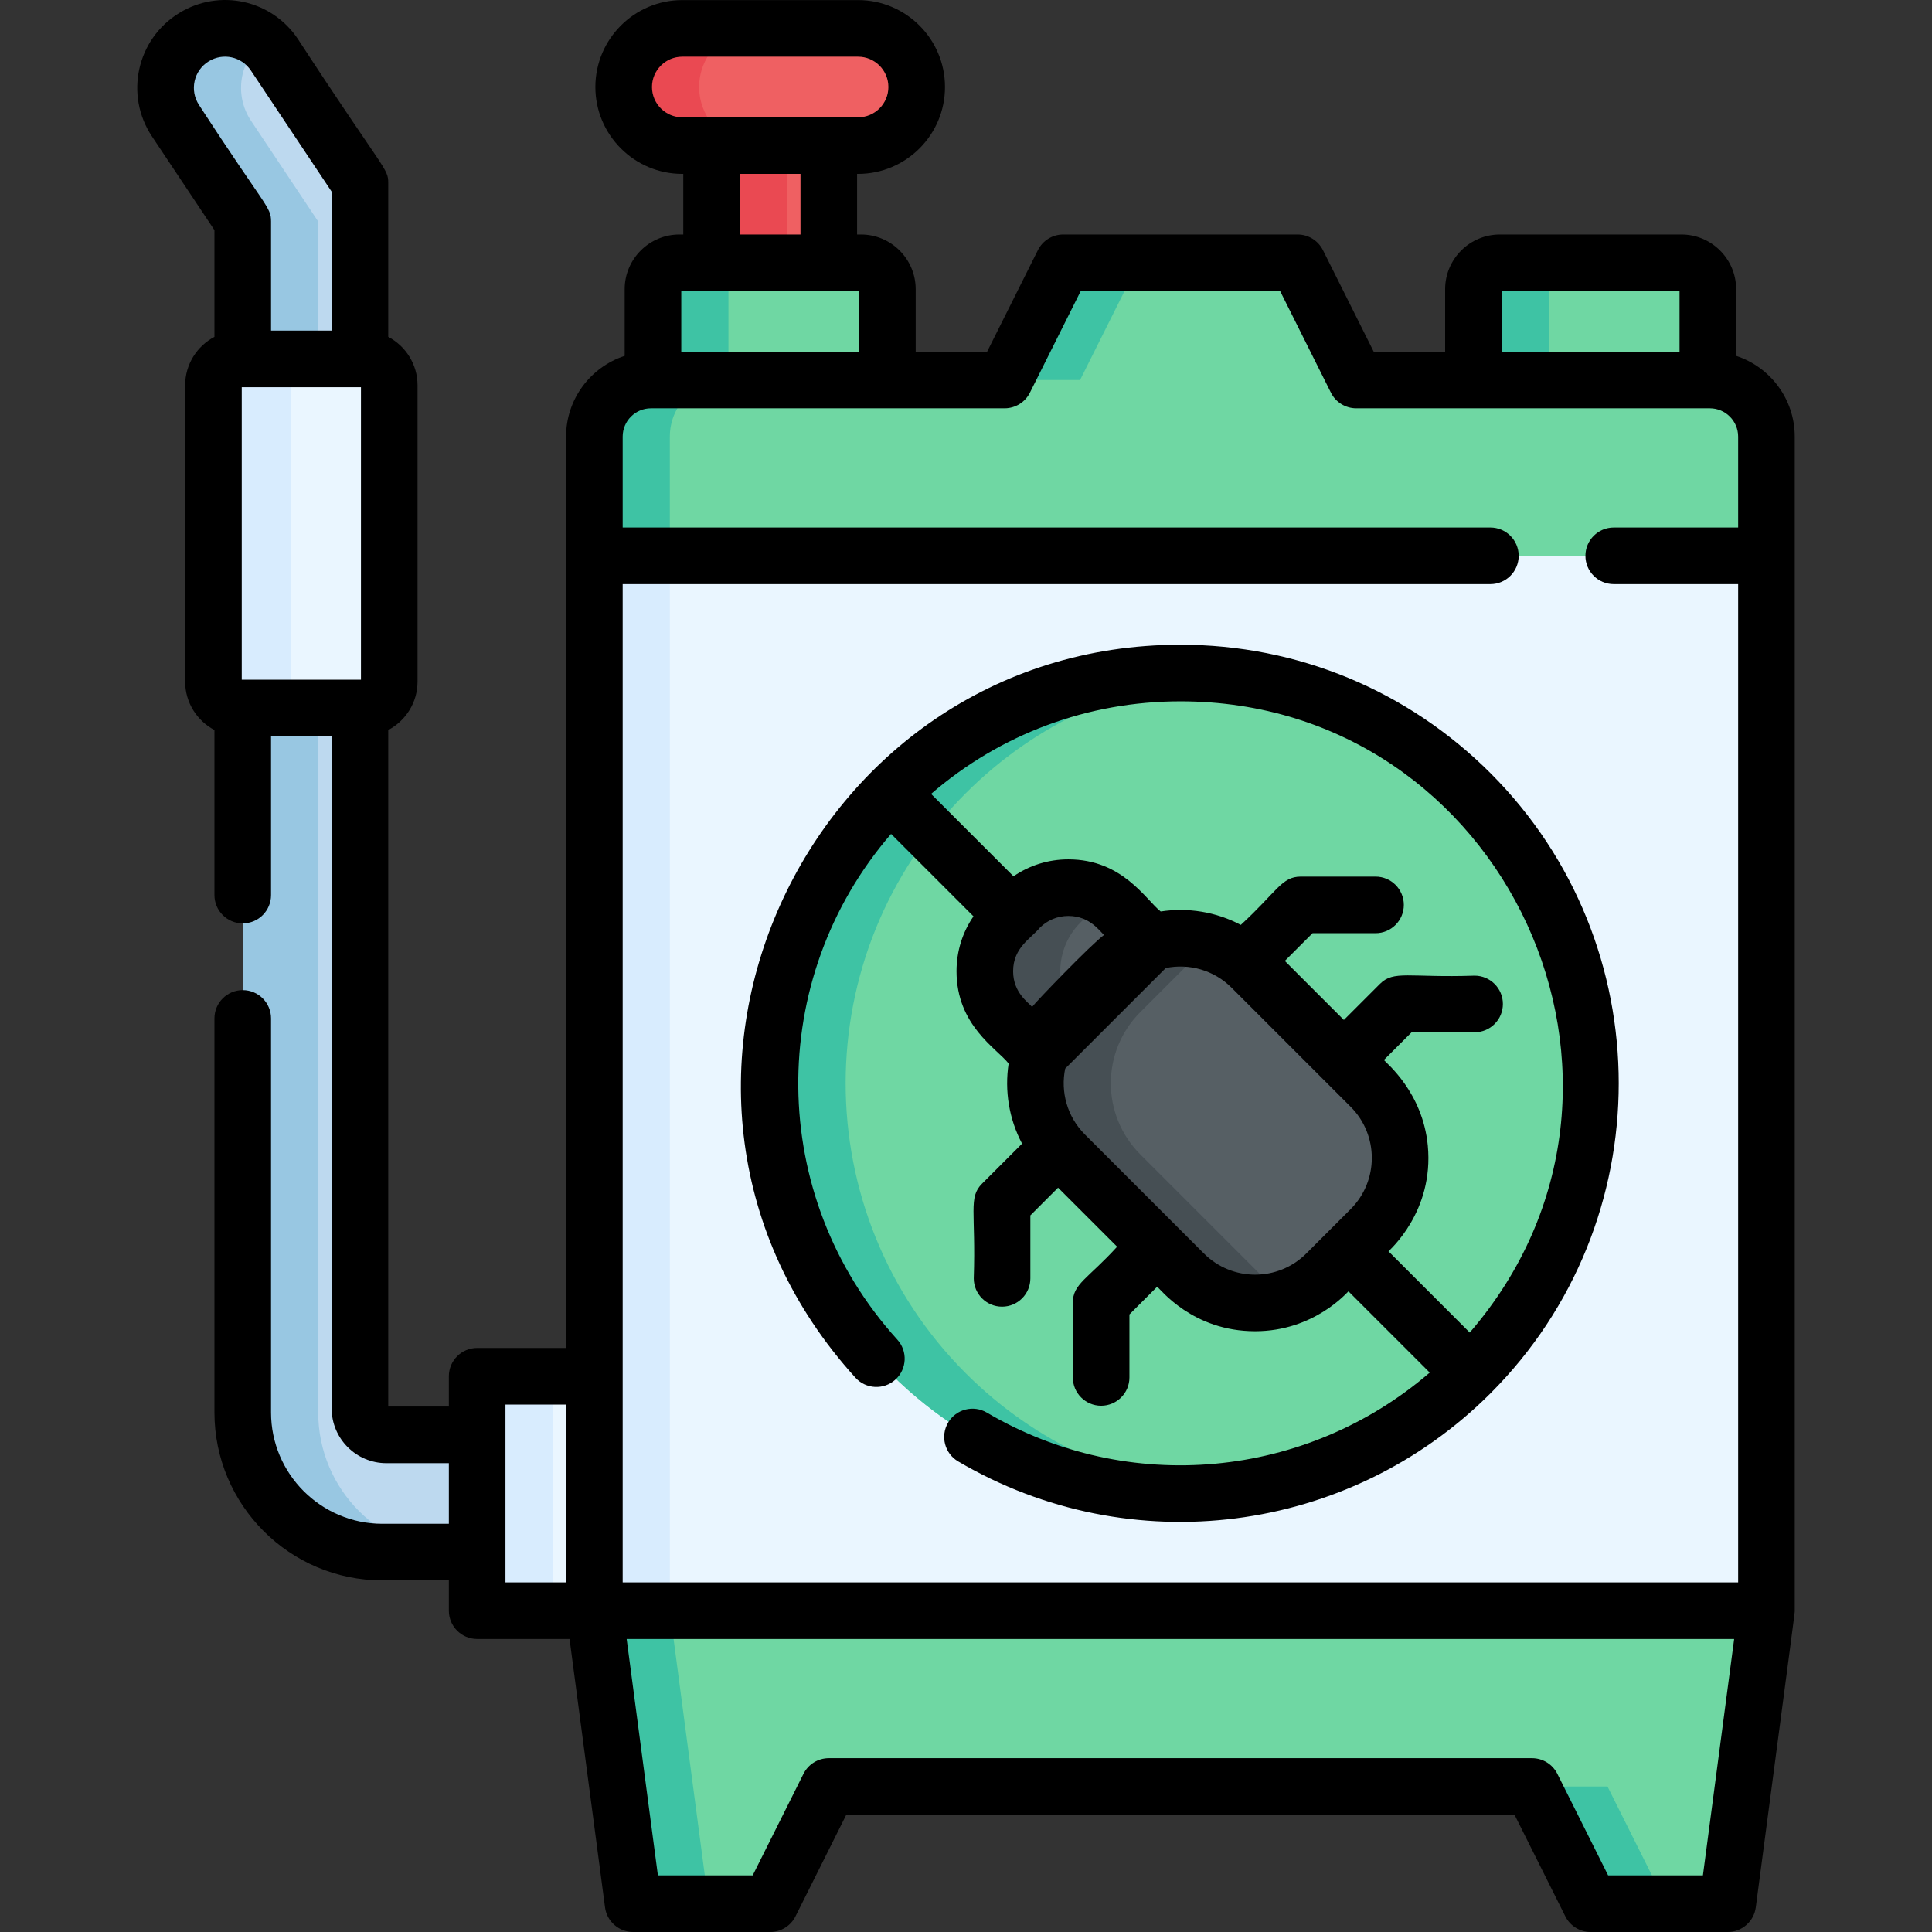
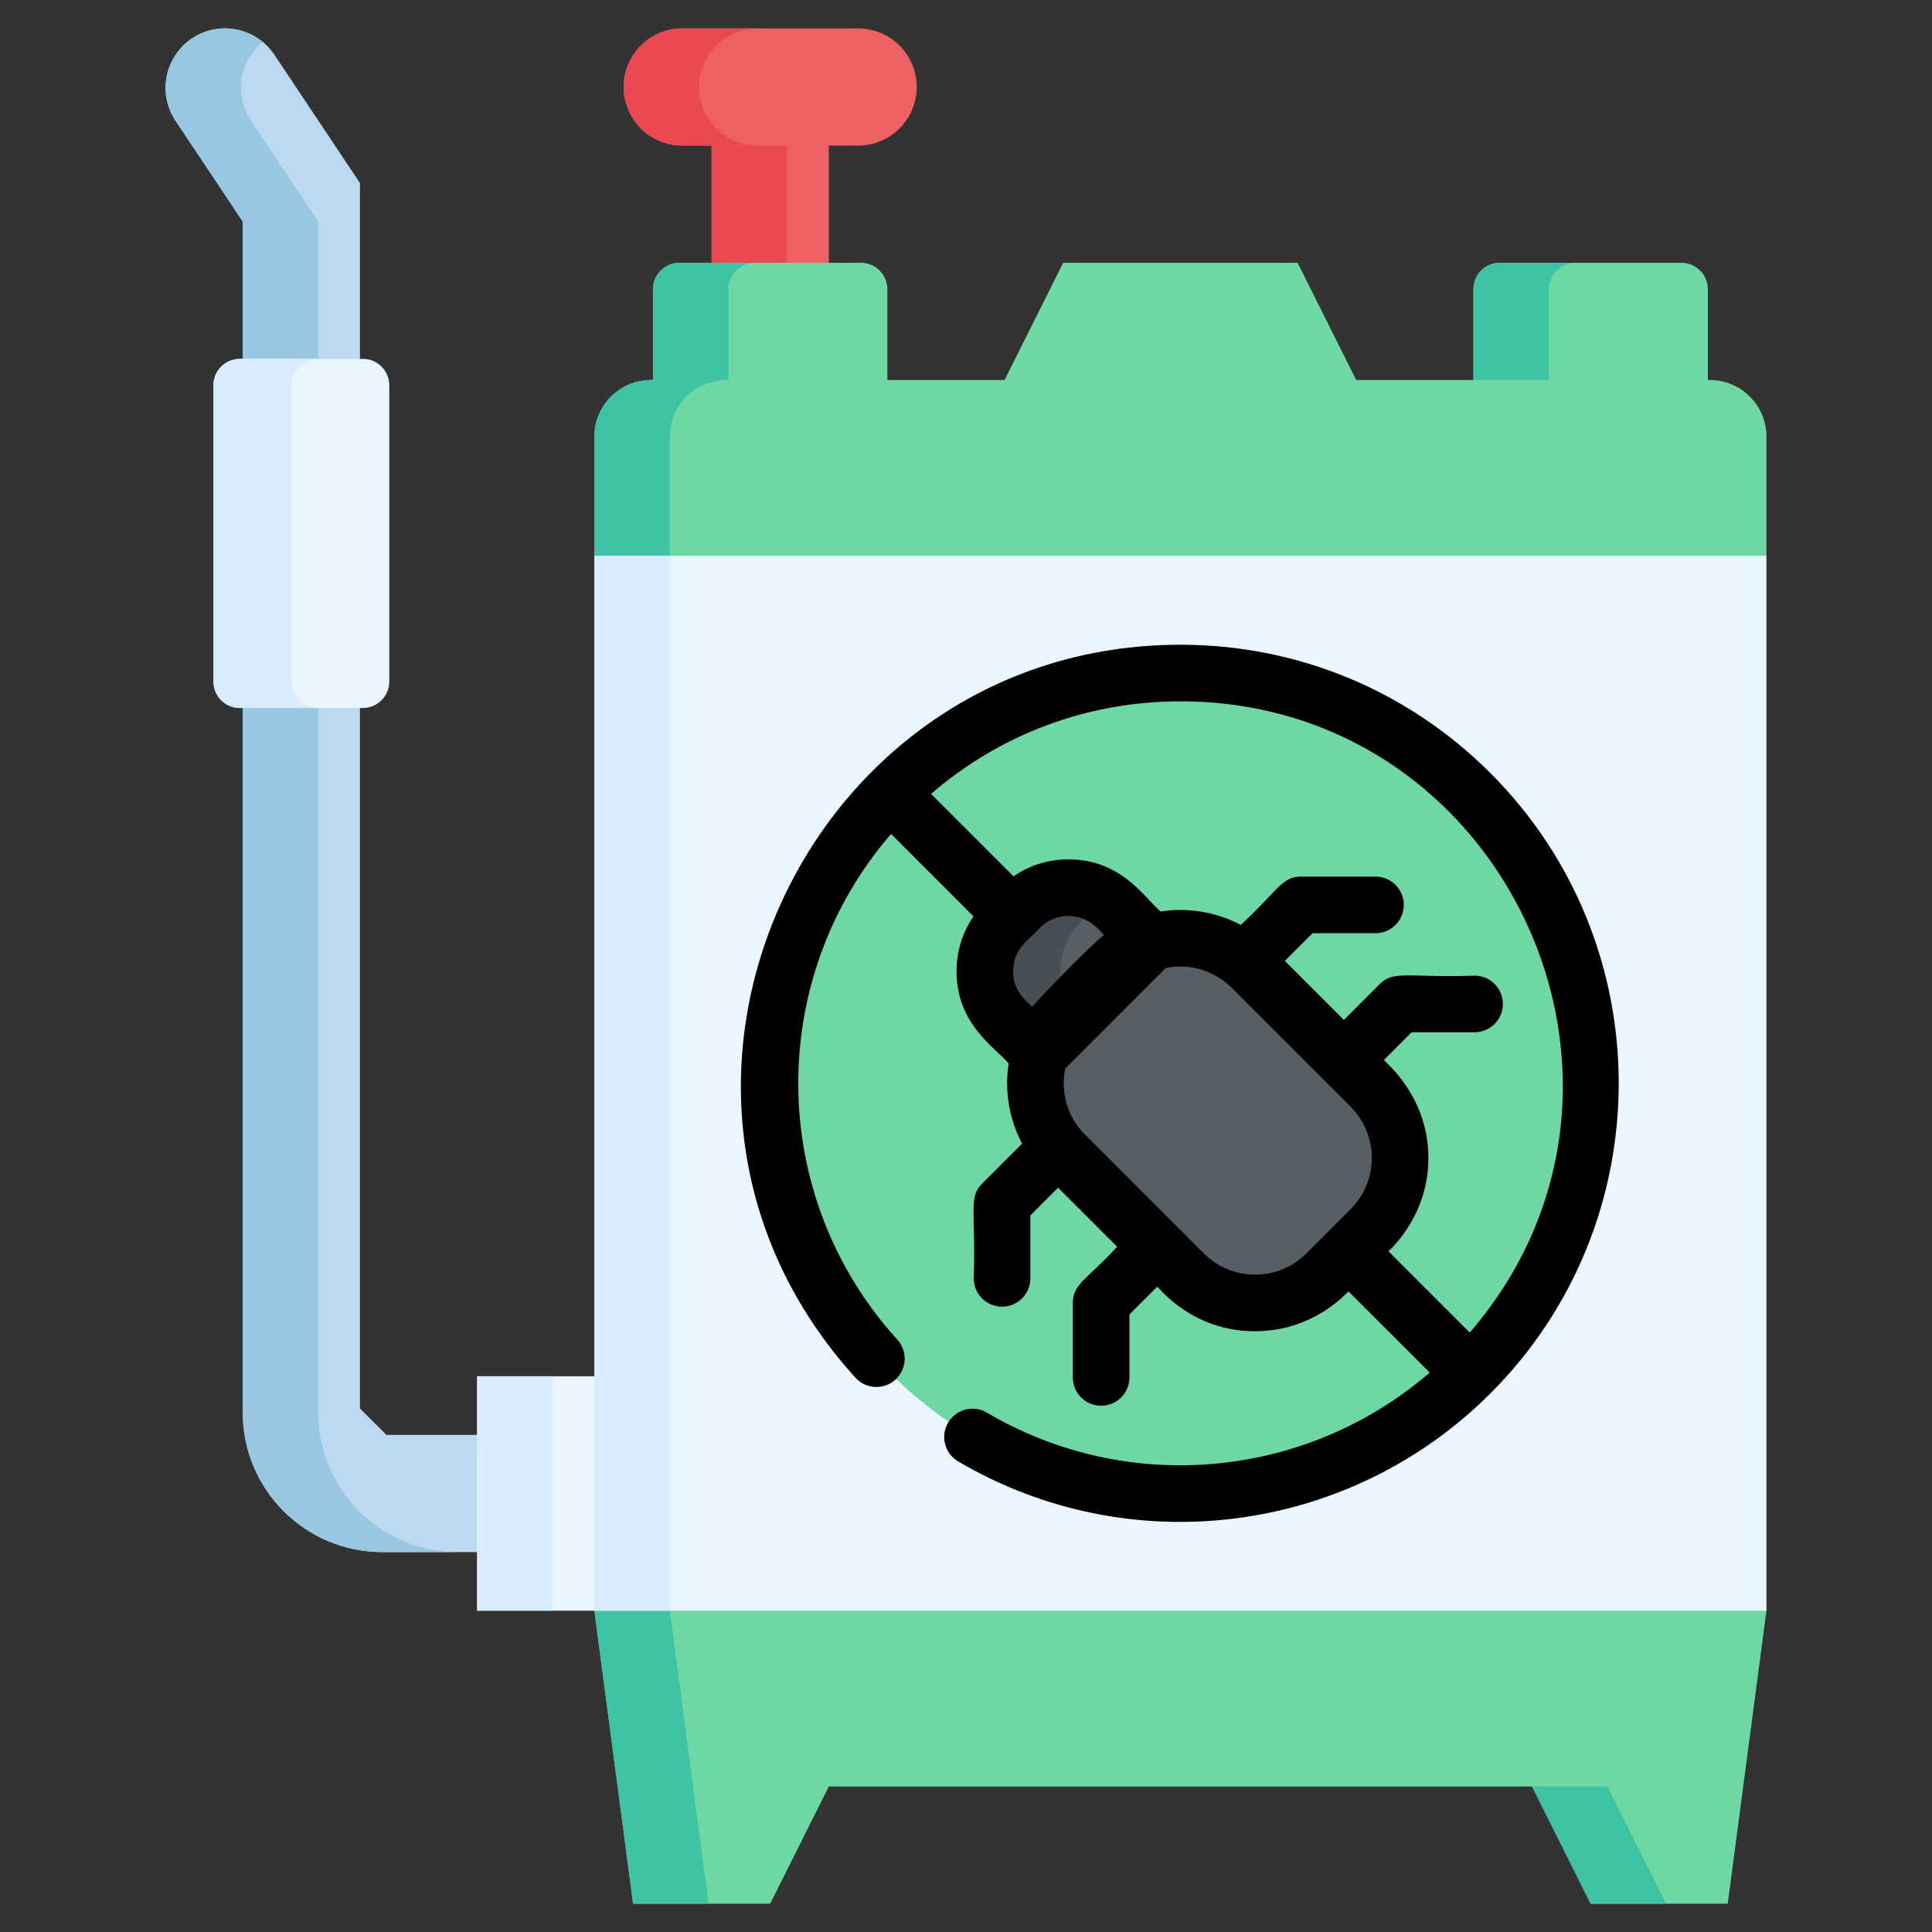
<svg xmlns="http://www.w3.org/2000/svg" id="Capa_1" enable-background="new 0 0 512.019 512.019" height="512" viewBox="0 0 512.019 512.019" width="512">
  <rect x="0" y="0" width="512.019" height="512.019" fill="#333333" stroke="none" />
  <g>
    <g>
-       <path d="m95.397 373.27v-324.747l-22.656-33.984c-4.694-7.041-14.113-9.115-21.33-4.695-7.621 4.667-9.837 14.733-4.88 22.169l17.804 26.706v315.615c0 20.435 16.565 37 37 37h35.125v-31.064h-34.062c-3.867 0-7.001-3.134-7.001-7z" fill="#bdd9ef" />
+       <path d="m95.397 373.27v-324.747l-22.656-33.984c-4.694-7.041-14.113-9.115-21.33-4.695-7.621 4.667-9.837 14.733-4.88 22.169l17.804 26.706v315.615c0 20.435 16.565 37 37 37h35.125v-31.064h-34.062z" fill="#bdd9ef" />
      <path d="m126.459 364.739h41.062v62.125h-41.062z" fill="#eaf6ff" />
      <path d="m126.459 364.739h20v62.125h-20z" fill="#d8ecfe" />
      <path d="m219.646 69.648-15.532 7.779-15.531-7.779v-31.062l15.531-7.78 15.532 7.78z" fill="#ef6062" />
      <path d="m188.583 38.586v31.062l15.531 7.779 4.469-7.779v-31.062l-4.469-7.78z" fill="#ea4952" />
      <path d="m452.612 110.487h-62.125v-33.84c0-3.866 3.134-7 7-7h48.125c3.866 0 7 3.134 7 7z" fill="#6fd7a3" />
      <path d="m417.488 69.648h-20c-3.866 0-7 3.134-7 7v33.84h20v-33.84c0-3.866 3.134-7 7-7z" fill="#3ec3a4" />
      <path d="m235.177 110.487h-62.125v-33.84c0-3.866 3.134-7 7-7h48.125c3.866 0 7 3.134 7 7z" fill="#6fd7a3" />
      <path d="m200.052 69.648h-20c-3.866 0-7 3.134-7 7v33.84h20v-33.84c0-3.866 3.134-7 7-7z" fill="#3ec3a4" />
      <path d="m453.144 100.71h-93.718l-15.531-31.062h-62.125l-15.531 31.062h-93.718c-8.284 0-15 6.716-15 15v31.593l13.033 17.806v238.763l-13.033 22.991 10.261 77.656h36.332l15.531-31.062h186.374l15.531 31.062h36.332l10.261-77.656-15.531-21.856v-235.955l15.531-21.748v-31.594c.001-8.284-6.715-15-14.999-15z" fill="#6fd7a3" />
      <g fill="#3ec3a4">
-         <path d="m301.77 69.648h-20l-15.531 31.062h20z" />
        <path d="m406.019 473.457 15.531 31.062h20l-15.531-31.062z" />
        <path d="m177.521 115.71c0-8.284 6.716-15 15-15h-20c-8.284 0-15 6.716-15 15v31.593l13.032 17.806v238.763l-13.032 22.991 10.261 77.656h20l-10.261-77.656z" />
      </g>
      <path d="m157.521 147.304h310.623v279.56h-310.623z" fill="#eaf6ff" />
      <path d="m157.521 147.304h20v279.56h-20z" fill="#d8ecfe" />
      <path d="m227.411 38.586h-46.593c-8.578 0-15.531-6.954-15.531-15.531 0-8.578 6.954-15.531 15.531-15.531h46.593c8.578 0 15.531 6.954 15.531 15.531 0 8.577-6.953 15.531-15.531 15.531z" fill="#ef6062" />
      <path d="m185.287 23.055c0-8.578 6.953-15.531 15.531-15.531h-20c-8.578 0-15.531 6.954-15.531 15.531s6.953 15.531 15.531 15.531h20c-8.578 0-15.531-6.954-15.531-15.531z" fill="#ea4952" />
      <g>
        <circle cx="312.832" cy="287.084" fill="#6fd7a3" r="108.718" />
-         <path d="m255.957 363.959c-42.457-42.457-42.457-111.293 0-153.75 18.682-18.682 42.472-29.143 66.875-31.384-31.054-2.852-63.101 7.609-86.875 31.384-42.457 42.457-42.457 111.293 0 153.75 23.775 23.775 55.821 34.236 86.875 31.384-24.402-2.241-48.193-12.702-66.875-31.384z" fill="#3ec3a4" />
        <g>
          <path d="m305.166 249.724-29.694 29.694-9.133-9.133c-7.122-7.121-7.122-18.668 0-25.789l3.905-3.905c7.121-7.122 18.668-7.122 25.789 0z" fill="#565f64" />
          <path d="m286.339 244.495 3.905-3.905c.9-.9 1.871-1.686 2.895-2.359-7.075-4.649-16.673-3.863-22.895 2.359l-3.905 3.905c-7.122 7.121-7.122 18.668 0 25.789l9.133 9.133 10.029-10.029c-6.271-7.163-5.992-18.063.838-24.893z" fill="#464f54" />
          <path d="m363.253 325.744-11.761 11.761c-10.419 10.419-27.31 10.419-37.729 0l-31.557-31.557c-10.419-10.419-10.419-27.31 0-37.729l11.761-11.761c10.419-10.419 27.31-10.419 37.729 0l31.557 31.557c10.419 10.419 10.419 27.31 0 37.729z" fill="#565f64" />
-           <path d="m333.764 337.505-31.557-31.557c-10.419-10.419-10.419-27.31 0-37.729l11.761-11.761c2.615-2.615 5.638-4.574 8.865-5.876-9.626-3.886-21.061-1.927-28.865 5.876l-11.761 11.761c-10.419 10.419-10.419 27.31 0 37.729l31.557 31.557c7.803 7.803 19.238 9.762 28.864 5.876-3.226-1.302-6.249-3.261-8.864-5.876z" fill="#464f54" />
        </g>
      </g>
      <path d="m84.334 374.333v-315.615l-17.803-26.706c-4.548-6.823-3.058-15.86 3.106-20.909-5.056-4.156-12.367-4.848-18.227-1.26-7.621 4.667-9.837 14.733-4.88 22.169l17.804 26.706v315.615c0 20.435 16.565 37 37 37h20c-20.434 0-37-16.566-37-37z" fill="#98c7e2" />
      <path d="m96.162 187.628h-32.593c-3.866 0-7-3.134-7-7v-78.512c0-3.866 3.134-7 7-7h32.593c3.866 0 7 3.134 7 7v78.512c0 3.866-3.134 7-7 7z" fill="#eaf6ff" />
      <path d="m77.209 180.628v-78.512c0-3.866 3.134-7 7-7h-20.64c-3.866 0-7 3.134-7 7v78.512c0 3.866 3.134 7 7 7h20.64c-3.866 0-7-3.134-7-7z" fill="#d8ecfe" />
    </g>
    <g>
-       <path d="m460.112 94.314v-17.666c0-7.995-6.505-14.5-14.5-14.5h-48.124c-7.995 0-14.5 6.505-14.5 14.5v16.562h-18.928l-13.458-26.916c-1.271-2.541-3.867-4.146-6.708-4.146h-62.124c-2.841 0-5.438 1.605-6.708 4.146l-13.458 26.916h-18.928v-16.562c0-7.995-6.505-14.5-14.5-14.5h-1.031v-16.062h.266c12.699 0 23.031-10.332 23.031-23.031s-10.331-23.032-23.031-23.032h-46.594c-12.699 0-23.031 10.332-23.031 23.031s10.332 23.031 23.031 23.031h.266v16.062h-1.031c-7.995 0-14.5 6.505-14.5 14.5v17.667c-9.006 2.941-15.531 11.42-15.531 21.396v241.529h-23.563c-4.142 0-7.5 3.358-7.5 7.5v8.031h-16.062v-179.303c4.613-2.43 7.766-7.273 7.766-12.839v-78.512c0-5.566-3.153-10.409-7.766-12.839v-40.754c0-3.995-.847-2.78-23.916-38.145-6.956-10.438-20.789-13.481-31.486-6.93-11.24 6.882-14.543 21.716-7.204 32.725l16.544 24.816v28.289c-4.613 2.43-7.766 7.273-7.766 12.839v78.512c0 5.566 3.153 10.409 7.766 12.839v43.746c0 4.142 3.358 7.5 7.5 7.5s7.5-3.358 7.5-7.5v-42.085h16.062v178.141c0 7.995 6.505 14.5 14.5 14.5h16.562v16.062h-17.625c-16.266 0-29.5-13.234-29.5-29.5v-104.433c0-4.142-3.358-7.5-7.5-7.5s-7.5 3.358-7.5 7.5v104.433c0 24.538 19.962 44.5 44.5 44.5h17.625v8.031c0 4.142 3.358 7.5 7.5 7.5h24.488l9.4 71.138c.493 3.73 3.673 6.518 7.436 6.518h36.332c2.841 0 5.438-1.605 6.708-4.146l13.458-26.917h177.104l13.458 26.917c1.271 2.541 3.867 4.146 6.708 4.146h36.332c3.763 0 6.942-2.788 7.436-6.518 10.633-80.504 10.325-77.879 10.325-78.638v-311.153c0-9.975-6.525-18.455-15.531-21.396zm-396.043 85.814v-77.512h31.594v77.512zm-11.298-152.276c-2.6-3.899-1.44-9.166 2.556-11.612 3.796-2.325 8.704-1.244 11.173 2.459l21.396 32.095v36.822h-16.062v-28.898c0-3.973-1.342-3.55-19.063-30.866zm345.217 49.296h47.124v16.062h-47.124zm-225.201-54.093c0-4.428 3.603-8.031 8.031-8.031h46.594c4.428 0 8.031 3.603 8.031 8.031s-3.603 8.031-8.031 8.031h-46.594c-4.429 0-8.031-3.603-8.031-8.031zm23.296 23.031h16.062v16.062h-16.062zm31.593 31.062v16.062h-47.125v-16.062zm-55.155 31.062h93.718c2.841 0 5.438-1.605 6.708-4.146l13.458-26.916h52.854l13.458 26.916c1.271 2.541 3.867 4.146 6.708 4.146h93.718c4.136 0 7.5 3.364 7.5 7.5v24.094h-32.976c-4.143 0-7.5 3.358-7.5 7.5s3.357 7.5 7.5 7.5h32.976v264.56h-295.622v-264.56h229.96c4.143 0 7.5-3.358 7.5-7.5s-3.357-7.5-7.5-7.5h-229.96v-24.094c0-4.136 3.364-7.5 7.5-7.5zm-38.562 264.029h16.062v47.125h-16.062zm317.349 124.78h-25.122l-13.459-26.917c-1.271-2.541-3.867-4.146-6.708-4.146h-186.374c-2.841 0-5.438 1.605-6.708 4.146l-13.458 26.917h-25.123l-8.279-62.656h293.51z" />
      <path d="m312.833 170.866c-99.618 0-154.416 118.992-86.129 194.25 2.782 3.066 7.525 3.297 10.594.514 3.067-2.783 3.298-7.526.514-10.594-34.606-38.139-34.844-95.62-1.662-134.028l21.841 21.841c-2.922 4.249-4.493 9.274-4.493 14.541 0 14.378 10.662 20.459 13.81 24.47-1.102 7.187.085 14.66 3.561 21.229l-10.607 10.607c-3.695 3.692-1.608 7.415-2.197 25.099 0 4.142 3.357 7.5 7.5 7.5s7.5-3.358 7.5-7.5v-16.689l7.347-7.347 15.648 15.648c-7.816 8.559-11.741 9.817-11.741 14.847v19.796c0 4.142 3.357 7.5 7.5 7.5s7.5-3.358 7.5-7.5v-16.69l7.347-7.347c.858.588 9.344 11.79 25.962 11.79 15.664 0 24.406-10.347 24.745-10.571l21.533 21.532c-32.616 28.139-79.827 32.71-117.373 10.605-3.567-2.101-8.167-.912-10.268 2.658s-.911 8.167 2.658 10.269c45.627 26.861 103.642 19.411 141.088-18.034 45.313-45.313 45.313-119.043 0-164.357-21.951-21.95-51.135-34.039-82.178-34.039zm-44.335 86.524c0-6.278 4.761-8.695 7.05-11.496 2.027-2.028 4.724-3.145 7.591-3.145 5.798 0 8.37 4.186 9.466 5.02-3.483 2.56-18.075 17.71-19.087 19.087-.851-1.118-5.02-3.687-5.02-9.466zm50.569 74.812c-11.776-11.776-24.341-24.341-31.557-31.557-4.73-4.73-6.468-11.336-5.214-17.445l26.652-26.653c6.214-1.275 12.789.558 17.445 5.214l31.557 31.557c7.478 7.478 7.478 19.645 0 27.123l-11.76 11.761c-7.479 7.476-19.645 7.478-27.123 0zm70.446 20.955-21.533-21.532c.167-.268 12.09-10.49 10.415-28.023-1.357-14.203-11.099-21.947-11.633-22.685l7.346-7.347h16.689c4.143 0 7.5-3.358 7.5-7.5s-3.357-7.5-7.5-7.5c-17.487.583-21.395-1.506-25.1 2.197l-9.543 9.543-15.647-15.647 7.347-7.347h16.689c4.143 0 7.5-3.358 7.5-7.5s-3.357-7.5-7.5-7.5h-19.796c-5.084 0-6.255 3.924-15.911 12.804-6.569-3.477-14.042-4.663-21.228-3.561-3.947-3.098-10.072-13.81-24.47-13.81-5.267 0-10.292 1.572-14.54 4.493l-21.842-21.841c18.365-15.874 41.555-24.535 66.077-24.535 86.121 0 133.259 101.722 76.68 167.291z" />
    </g>
  </g>
</svg>